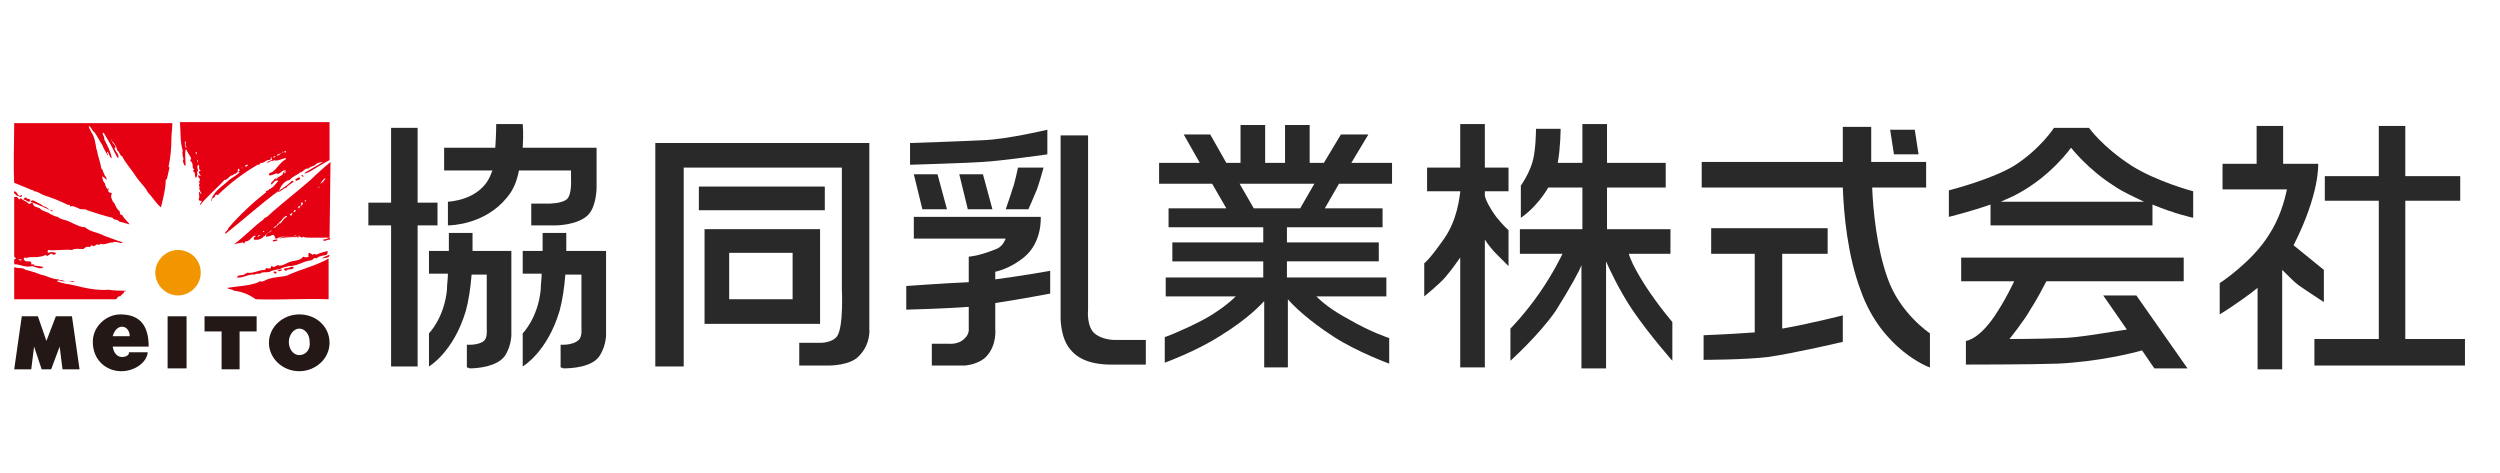
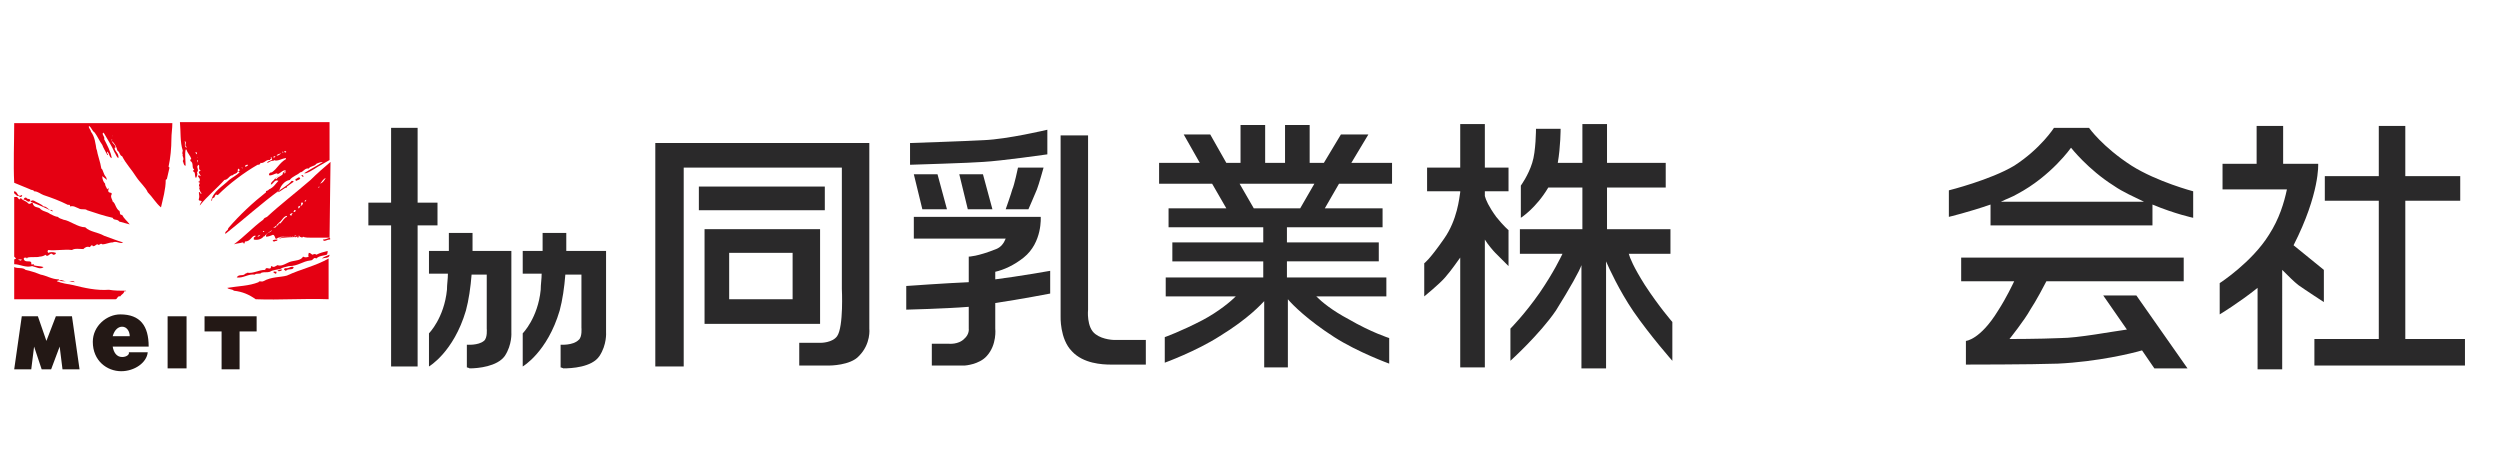
<svg xmlns="http://www.w3.org/2000/svg" version="1.1" id="レイヤー_1" x="0px" y="0px" width="264px" height="50px" viewBox="0 0 264 50" style="enable-background:new 0 0 264 50;" xml:space="preserve">
  <style type="text/css">
	.st0{display:none;}
	.st1{display:inline;fill:#E50012;}
	.st2{fill:#E50012;}
	.st3{fill:#231815;}
	.st4{fill:#F29600;}
	.st5{fill:#2A292A;}
</style>
  <g>
    <g class="st0">
      <path class="st1" d="M47.7,19.1c1-1.3,1.8-2.8,2.6-4.6c0.1-0.3,0.1-0.6-0.2-0.8c0,0-1.4-0.5-1.7-0.6c-0.3-0.1-0.6,0-0.7,0.4    c-0.5,1.4-1.2,2.8-2.1,4.2c-1.3-0.8-2.7-1.4-3.9-1.8c-0.4-0.1-0.5-0.1-0.7,0.1c-0.1,0.1-0.1,0.1-0.1,0.2c-0.1,0.2-0.1,0.4,0.2,0.6    c0.9,0.6,2.1,1.5,3.4,2.5c-1.5,1.9-3.4,3.7-5.7,5.2c-0.3,0.2-0.5,0.4-0.3,0.6c0.2,0.2,0.4,0.2,0.9,0c3-1.2,5.2-2.5,6.9-4.3    c1.1,1,2.1,2,2.8,3c0.1,0.2,0.4,0.2,0.7,0l1.5-1.5c0.2-0.2,0.2-0.4,0-0.6C50.2,20.9,49,20,47.7,19.1z" />
      <path class="st1" d="M63.7,13.2c-0.1-0.2-0.5-0.1-0.6,0c-2.6,2.7-6.7,5-10.6,6.1c-0.3,0.1-0.4,0.3-0.3,0.4c0,0.2,0.1,0.2,0.5,0.2    c1.6-0.2,3.3-0.5,5-1L56.7,25c0,0.2,0.2,0.3,0.3,0.3h2.2c0.2,0,0.3-0.1,0.3-0.3l1.3-7.1c1.5-0.6,2.9-1.4,4.1-2.3    c0.3-0.2,0.3-0.5,0.2-0.7L63.7,13.2z" />
      <path class="st1" d="M76.3,19.4c-1.8-1.2-3.7-2-5.9-2.2l0.7-3.7c0-0.2-0.1-0.3-0.3-0.3h-2.2c-0.2,0-0.3,0.2-0.3,0.3L66.1,25    c0,0.2,0.2,0.3,0.3,0.3h2.2c0.2,0,0.3-0.1,0.3-0.3l1.2-6.8c1.6,0.6,2.7,1.5,4.3,3.1c0.2,0.2,0.4,0.3,0.7,0.1l1.3-1.4    C76.6,19.8,76.6,19.6,76.3,19.4z" />
      <path class="st1" d="M87.1,18.4h-8c-0.2,0-0.4,0.2-0.4,0.3l-0.4,1.5c0,0.2,0.1,0.3,0.3,0.3h8c0.2,0,0.4-0.2,0.4-0.3l0.4-1.5    C87.4,18.6,87.3,18.4,87.1,18.4z" />
    </g>
    <g>
      <path class="st2" d="M17.5,19l0.1-0.1V19l0.3-1.3l-0.1-0.1c0.2-0.9,0.3-2,0.3-2.9l0,0c0-0.6,0.1-1.1,0.1-1.7c-4.9,0-16.7,0-16.7,0    c0,2.1-0.1,4.3,0,6.3L3.2,20c0.1,0.1,0.3,0,0.4,0.2c0.4,0,0.7,0.3,1,0.4c0.9,0.3,1.7,0.6,2.5,1c0.1,0.1,0.3-0.1,0.3,0.2    c0.4-0.1,0.6,0.1,0.9,0.2C8.6,22.2,9,22,9.2,22.2c0.9,0.3,1.8,0.6,2.7,0.8c0.1,0.3,0.5,0.1,0.7,0.4c0.4,0.1,0.7,0.2,1.1,0.3    c-0.3-0.4-0.6-0.6-0.8-1c-0.4,0-0.1-0.4-0.4-0.5c-0.2-0.2-0.3-0.5-0.4-0.7c-0.1-0.1-0.1-0.2-0.2-0.2c0-0.2-0.3-0.5-0.1-0.8    c0-0.2-0.1-0.1-0.3-0.2c-0.1-0.1-0.1-0.2,0-0.4c-0.1,0-0.1,0-0.2,0.1c0-0.2-0.2-0.3-0.2-0.6c-0.2-0.2-0.3-0.5-0.3-0.8l0.5,0.4    l-0.1-0.3c-0.3-0.3-0.3-0.8-0.5-0.9c-0.1-0.7-0.4-1.4-0.5-2.1c0,0.1,0,0.2,0,0.2c-0.1-0.7-0.2-1.5-0.6-2c0-0.2-0.3-0.4-0.2-0.6    c0.3,0.2,0.3,0.5,0.6,0.7c0.3,0.4,0.5,0.9,0.8,1.3c0.1,0.3,0.3,0.6,0.5,1c0,0.1,0.1,0.1,0.1,0c-0.1-0.1-0.1-0.2-0.1-0.3    c0.3,0.2,0.2,0.6,0.5,0.7c-0.1-0.7-0.5-1.4-0.8-2c0.1-0.3-0.3-0.5-0.1-0.7l0.1,0.1c0.4,0.7,0.8,1.3,1.1,2c0.1,0.1,0.2,0.5,0.4,0.6    c0.1-0.5-0.4-0.7-0.4-1.1h0.1c0-0.4-0.5-0.5-0.4-0.9h0c0.1,0,0,0.1,0,0.2c0.3,0.2,0.5,0.6,0.6,1c0.3,0.2,0.2,0.5,0.5,0.6    c0.4,0.8,1,1.4,1.5,2.2c0.4,0.6,1,1.1,1.2,1.6c0.5,0.5,0.9,1.2,1.4,1.6C17.2,21,17.5,20,17.5,19 M18.1,14.3L18.1,14.3l0,0.2h0    V14.3 M10.9,18.6v0.1V18.6L10.9,18.6 M11.9,14.4L11.9,14.4L11.9,14.4C11.8,14.3,11.9,14.3,11.9,14.4L11.9,14.4z" />
      <path class="st2" d="M30.6,19c0.3-0.4,0.8-0.5,1.1-0.8c0.3,0,0.5-0.5,0.9-0.4c0.2-0.3,0.6-0.2,0.8-0.5c0.2-0.1,0.5-0.2,0.7-0.2    c-0.6,0.4-1.4,0.8-2,1.2l0.2,0c0.6-0.2,1.2-0.7,1.8-1c0.2-0.1,0.5-0.3,0.7-0.4v-4H19.1H19c0.1,1,0,2.1,0.3,3c0,0.1-0.1,0.3,0,0.4    c-0.1,0.2,0.2,0.4,0,0.7c0.1,0.2,0.1,0.5,0.3,0.5c0-0.5-0.1-1.2,0-1.7h0.1c0.1,0.4,0.4,0.6,0.5,1c-0.1,0-0.1,0.1-0.1,0.1V17    c0.4,0.2,0.1,0.7,0.4,0.9c0,0.1-0.2,0.1-0.1,0.2c0.3,0.1,0.1,0.5,0.3,0.7c0.1-0.2,0.2-0.4,0.1-0.6c0.3-0.3-0.2-0.6,0.2-0.8    c0.1,0.2-0.1,0.5,0.2,0.6c-0.4,0.2-0.1,0.3,0,0.6c-0.1,0-0.2-0.2-0.3,0l0.2,0.3c0,0.2,0,0.3-0.2,0.3l0.2,0.1c0,0.1-0.2,0.3,0,0.4    l-0.1,0.1c0.1,0.2,0.1,0.5,0.3,0.6c-0.2,0.2-0.1-0.2-0.3-0.1c0,0.3,0.1,0.4,0,0.7c-0.1,0.3,0.3,0.1,0.3,0.3    c-0.1,0.1-0.2,0.3-0.2,0.4c0.8-1,1.8-1.8,2.6-2.7c0.4,0,0.5-0.5,0.9-0.5c0.1-0.2,0.4-0.1,0.5-0.4c0.1,0,0.1,0,0.2,0.1    c-0.3,0.3-0.7,0.5-1.1,0.8c-0.7,0.7-1.7,1.2-1.9,2.2c0.2,0,0-0.2,0.2-0.3c0.3,0,0.1-0.5,0.5-0.3c1.2-1.2,2.8-2.4,4.2-3.2    c0.1,0,0.3,0,0.3-0.2c0.4,0.1,0.6-0.4,1-0.3c0-0.1,0.1-0.1,0.2-0.2c0.2,0.3-0.4,0.2-0.5,0.5c0.2,0,0.4-0.3,0.7-0.2    c0-0.1,0-0.1,0-0.1c0.4,0.2,0.9-0.2,1.3-0.2l0,0.1c-0.7,0.4-0.9,1-1.5,1.4c-0.2,0-0.3,0.1-0.3,0.3c0.3,0.1,0.6-0.2,0.9-0.2    c0,0.1-0.1,0.1-0.1,0.1c0.4,0,0.6-0.5,1-0.4c-0.4,0.3-0.8,0.6-1.2,0.9c-0.1,0.2-0.4,0.3-0.4,0.6c0.3-0.1,0.4-0.6,0.8-0.4    c-0.3,0.3-0.5,0.7-1,0.9c-0.1,0.2-0.4,0.1-0.3,0.3c-1.4,1.1-2.8,2.4-4,3.8c0,0.3-0.4,0.3-0.3,0.6c1.9-1.5,3.9-3.3,5.7-4.6    C29.6,19.7,30,19.1,30.6,19 M19.7,15.6c-0.3-0.1-0.1-0.5-0.2-0.7c0.3,0.1-0.1,0.5,0.2,0.6C19.7,15.5,19.7,15.6,19.7,15.6     M20.9,16.7L20.9,16.7l-0.1-0.3C20.8,16.6,20.9,16.5,20.9,16.7 M20.6,16.1c0.1,0,0.1,0,0.2,0c0,0.1,0,0.1,0,0.2    C20.7,16.2,20.6,16.1,20.6,16.1 M20.9,17.3C20.9,17.3,20.8,17.3,20.9,17.3l-0.1-0.4C21,16.9,20.8,17.2,20.9,17.3 M21.1,19.9    l-0.1-0.2c0.1,0,0.1,0,0.1,0.1V19.9 M21,20.8L21,20.8l0-0.1h0V20.8 M25.3,18c0,0.1-0.2,0.1-0.2,0c0-0.1,0-0.1,0.1-0.2    C25.3,17.9,25.3,17.9,25.3,18 M25.6,17.8L25.6,17.8l-0.1-0.1h0.1C25.6,17.7,25.6,17.8,25.6,17.8 M25.9,17.6    c-0.1-0.1,0.1-0.2,0.2-0.2c0,0,0.1,0,0.1,0C26.2,17.5,26,17.6,25.9,17.6 M28.7,16.7h-0.1v-0.1C28.6,16.6,28.7,16.6,28.7,16.7     M28.9,16.7l0-0.2c0.1,0,0.2,0,0.2,0C29,16.6,28.9,16.7,28.9,16.7 M29.2,16.4c0.1-0.1,0.4-0.2,0.5-0.2    C29.5,16.3,29.4,16.5,29.2,16.4 M29.9,16.1h-0.1l0-0.1C29.9,16.1,30,16,29.9,16.1 M30.2,16c0.1,0.1-0.1,0.1-0.1,0.1h0    C29.9,16,30.1,15.9,30.2,16 M30.2,18.1c0,0.1-0.1,0.1-0.1,0.2H30C30,18.2,30.1,18.1,30.2,18.1 M29.1,18c0,0-0.1,0-0.1,0    c0,0,0,0,0,0l-0.3,0.2c0.1-0.1,0.2-0.1,0.3-0.2C29,18,29,18,29.1,18c0.1,0,0.1,0,0.1-0.1C29.2,18,29.1,18,29.1,18 M29.1,18.8    l0.7-0.5h0.1c-0.1,0.3-0.5,0.3-0.7,0.6C29.1,18.9,29.1,18.9,29.1,18.8z" />
      <path class="st2" d="M12.8,17c0.1,0,0.1,0.1,0.1,0.1C12.9,17,12.9,17,12.8,17L12.8,17z" />
      <path class="st2" d="M34.8,25.1C34.8,25.1,34.8,25.1,34.8,25.1l0.1-7.9v-0.1c-0.7,0.6-1.4,1.2-2.1,1.9c-1.5,1.3-3.2,2.6-4.6,3.9    c-0.2,0.1-0.3,0.1-0.4,0.3c-1.1,0.8-2,1.8-3.1,2.6c0.3-0.1,0.6-0.1,0.9-0.2c0.1,0,0.2,0.1,0.1,0.1c0.2,0.1,0.1-0.2,0.2-0.2    c0.6,0,0.7-0.7,1.1-0.6c0,0.1-0.1,0.1-0.2,0.2c0,0.1,0,0.2,0,0.2c0.5,0.1,0.9-0.1,1.1-0.4v0.1c0.3-0.5,0.8-0.5,1-1    c0.3-0.1,0.4-0.4,0.7-0.6c0.2-0.2,0.4-0.6,0.7-0.6c0,0,0,0.1,0,0.1c-0.3,0.1-0.4,0.4-0.7,0.7c-0.3-0.1-0.1,0.3-0.4,0.2    c0,0.4-0.4,0.1-0.5,0.4c0.1,0.4-0.7,0.3-0.6,0.8c0.2,0,0.5-0.1,0.7-0.2c0.2,0,0.2,0.2,0.3,0.4c0.2,0.1,0.3-0.3,0.4,0l0.1-0.1    c0.3-0.1,0.7-0.1,1-0.1c0-0.1,0.3,0,0.3,0c0,0,0,0,0,0c0.2-0.2,0.2,0.1,0.3,0.1c0-0.1-0.1-0.1-0.1-0.1c0-0.1,0-0.2,0.2-0.1    c0.1,0,0.1,0.2,0.1,0.2c0.2-0.1,0.4-0.1,0.5,0l0.1-0.1c0.2,0.1,0.6,0.1,0.9,0.1C33.6,25.1,34.2,25.1,34.8,25.1    c-0.2,0.1-0.5,0.2-0.7,0.2c0.1,0.3,0.4,0,0.7,0C34.9,25.3,34.9,25.2,34.8,25.1 M27.2,25c0-0.1,0.2-0.2,0.3-0.2    C27.4,24.9,27.3,25,27.2,25 M27.8,24.5C27.8,24.5,27.7,24.5,27.8,24.5c-0.1-0.1,0-0.1,0.1-0.1C27.9,24.5,27.9,24.5,27.8,24.5     M31.2,22.2c0.1,0.1-0.1,0.2-0.2,0.2H31C31,22.3,31.1,22.1,31.2,22.2 M30.9,22.5c0,0.1-0.2,0.2-0.1,0.3l-0.2-0.1    C30.6,22.6,30.8,22.5,30.9,22.5 M31.4,25c-0.6,0.1-1.3,0-1.9,0.2C29.4,25,29.7,25,29.9,25c0.4,0,0.9,0,1.4-0.1    C31.3,24.9,31.4,24.9,31.4,25L31.4,25 M31.5,24.9c0.1,0,0.2,0,0.2,0.1C31.6,25,31.5,25,31.5,24.9 M31.5,22c0-0.1,0-0.1,0-0.2    c0.1,0,0.2-0.1,0.3-0.1C31.6,21.8,31.7,22,31.5,22 M31.8,21.7l0-0.3H32C32,21.6,31.8,21.8,31.8,21.7 M32.2,21.3    c-0.1-0.1,0.1-0.2,0.2-0.2C32.3,21.1,32.3,21.3,32.2,21.3 M33.7,19.8c0,0-0.1,0-0.1,0c0-0.1,0.2-0.1,0.2-0.1    C33.8,19.7,33.7,19.7,33.7,19.8 M33.8,19.4c0.2-0.2,0.3-0.5,0.6-0.6C34.2,19.1,34.1,19.3,33.8,19.4z" />
      <path class="st2" d="M30.9,25.2L30.9,25.2C30.9,25.2,30.9,25.2,30.9,25.2L30.9,25.2z" />
      <path class="st2" d="M31.3,25.3C31.3,25.2,31.3,25.2,31.3,25.3C31.3,25.2,31.3,25.2,31.3,25.3z" />
      <path class="st2" d="M32,18.7c0.1,0,0-0.1,0-0.2h-0.2C31.9,18.6,32,18.7,32,18.7z" />
      <path class="st2" d="M31.7,18.8c-0.2-0.2-0.3,0.1-0.5,0.1c0,0.1,0,0.2,0.1,0.2C31.4,19,31.7,19,31.7,18.8z" />
      <path class="st2" d="M31,19.2c0-0.1-0.1-0.1-0.2-0.1c-0.4,0.5-1.1,0.8-1.5,1.2c0.3,0,0.7-0.5,1-0.5l0-0.1L31,19.2L31,19.2z" />
      <path class="st2" d="M1.8,20.7c0.2-0.1,0.2,0.1,0.4,0.1c0.1,0,0.2-0.2,0.1-0.2c-0.5,0.3-0.4-0.4-0.8-0.4    C1.4,20.5,1.7,20.5,1.8,20.7z" />
      <path class="st2" d="M1.5,27.9c0.6,0,1.2,0.4,1.9,0.2c0.4,0.1,0.9,0.4,1.2,0.1c-0.3-0.1-0.8-0.1-1.1-0.2L3.6,28    c0-0.2-0.2,0-0.3-0.1c0.1-0.6-0.7,0-0.8-0.6l0.1-0.1c0.1,0,0.3,0,0.2,0.1c0.1,0,0.1-0.1,0.1-0.1c0.4-0.1,1,0,1.3-0.1    c0.2,0,0.5-0.1,0.6-0.2c0.3,0.4,0.5-0.4,0.8,0c0.1,0,0.3,0,0.3-0.2c-0.3-0.1-0.6-0.1-0.8,0c-0.1-0.1-0.1-0.2,0-0.3    c0.7,0.1,1.7-0.1,2.5,0c0.3-0.2,0.8-0.1,1.2-0.1c0.2-0.2,0.4-0.3,0.7-0.2c0,0,0.1-0.2,0.2-0.2c0.1,0,0.1,0.1,0.1,0.1    c0.3,0,0.3-0.2,0.5-0.2c0.2,0.2,0.3-0.2,0.5,0c0.4,0,0.7-0.2,1.1-0.2c0.4-0.2,0.8,0.2,1.1,0c-0.7-0.2-1.4-0.5-2-0.7    c-0.7-0.4-1.5-0.4-2-0.9c-0.8,0-1.6-0.7-2.3-0.8c-0.2-0.1-0.4-0.1-0.6-0.3c-0.2,0-0.6-0.2-0.8-0.3c-0.4-0.3-0.6-0.2-1-0.5    c-0.2-0.3-0.6-0.1-0.8-0.5c-0.1-0.5-0.3,0.2-0.6-0.2c-0.2-0.2-0.5-0.2-0.7-0.5C2,21.2,2,21,1.8,20.8c-0.1,0-0.2,0-0.3,0v6.3    l0.2,0.2l-0.2,0.1C1.5,27.6,1.5,27.7,1.5,27.9 M1.9,27.4l0.4,0C2.2,27.6,2.1,27.5,1.9,27.4L1.9,27.4z" />
      <path class="st2" d="M3.2,21.2c0-0.3-0.3-0.1-0.4-0.3c-0.1-0.1-0.3,0-0.3,0.2C2.8,21,2.9,21.5,3.2,21.2z" />
      <path class="st2" d="M5.6,22.3c-0.1-0.1-0.2-0.2-0.3-0.1C5,22,4.9,21.8,4.6,21.8c-0.3-0.3-0.7-0.4-1-0.6c-0.2-0.1-0.3,0-0.4,0.1    c0.8,0.3,1.5,0.6,2.3,1C5.5,22.3,5.6,22.3,5.6,22.3z" />
      <path class="st2" d="M29,25.5c0.1-0.1,0.3,0,0.3-0.2c-0.2,0-0.4,0-0.5,0.1C28.8,25.5,28.9,25.5,29,25.5z" />
      <path class="st2" d="M33,26.9c-0.2-0.1-0.2-0.2-0.4-0.2c0,0.2-0.1,0.2,0,0.4c-0.2,0.1-0.4,0.1-0.6,0c-0.2,0.4-0.8,0.4-1.2,0.5    c-0.5,0.1-1,0.6-1.5,0.4c-0.2,0.1-0.4,0.3-0.6,0.1c-0.1,0-0.1,0.1-0.1,0.2c-0.2,0.2-0.5-0.2-0.6,0.2c-0.7,0-1.2,0.4-1.9,0.3    c-0.1,0.1-0.2,0.1-0.2,0.1c-0.2,0.3-0.7,0-0.9,0.4c0.7,0.1,1.2-0.4,1.9-0.3c0.2-0.2,0.6,0,0.7-0.2c0.3-0.1,0.6,0,0.9-0.1    c0.3-0.2,0.7-0.2,1.1-0.3c0.3-0.2,0.6-0.2,0.9-0.3c1,0,1.4-0.5,2.3-0.6c0.3,0,0.3-0.4,0.6-0.2c0.3-0.3,0.8-0.3,1.1-0.4    c0.1-0.1,0.1-0.3,0.1-0.4c-0.4,0.1-0.8,0.2-1.2,0.4C33.3,26.8,33.2,26.8,33,26.9z" />
      <path class="st2" d="M34.8,26.9c-0.2,0.1-0.6,0.2-0.8,0.4C34.3,27.2,34.8,27.3,34.8,26.9z" />
      <path class="st2" d="M27.8,29.7c-0.2,0.1-0.4-0.1-0.5,0.1c-1,0.4-2.1,0.4-3.3,0.6c0.2,0.2,0.5,0.1,0.7,0.3    c0.9,0.1,1.6,0.4,2.3,0.9c2.6,0.1,5-0.1,7.7,0v-4.3c-1.4,0.8-2.9,1.1-4.4,1.8C29.6,29.3,28.7,29.2,27.8,29.7z" />
      <path class="st2" d="M11.5,30.6c-1.3,0.1-2.6-0.2-3.8-0.5C7.1,30,6.5,29.9,6,29.7c0.2-0.2,0.4,0,0.6,0v0H7v0    c-0.3,0-0.5-0.2-0.7-0.1l-0.1-0.1c-0.7,0-1.3-0.4-1.9-0.5v0c-0.5-0.2-1.1-0.4-1.6-0.5c-0.3-0.3-0.8-0.1-1.2-0.3v3.4l10.7,0    c0.2,0,0.2-0.4,0.5-0.3v0c0.1-0.2,0.4-0.3,0.4-0.5c0.1-0.1,0.3,0,0.2-0.1C12.7,30.7,12.1,30.7,11.5,30.6z" />
      <path class="st2" d="M30,28.5c0.1,0,0.1,0.1,0.2,0.1c0.2-0.3,0.8,0,0.8-0.4c-0.3-0.1-0.4,0.1-0.6,0.1C30.3,28.4,30,28.2,30,28.5z" />
      <path class="st2" d="M29.3,28.6c0.2,0.1,0.4,0,0.5-0.1l0,0C29.7,28.4,29.4,28.5,29.3,28.6z" />
      <path class="st2" d="M28.9,28.8c0.1,0,0.1,0.1,0.2,0.1c0.1,0,0.1-0.1,0.1-0.2C29.1,28.7,28.8,28.6,28.9,28.8z" />
      <path class="st2" d="M7.3,29.7L7.3,29.7l0.6,0.1C7.7,29.6,7.5,29.7,7.3,29.7z" />
      <polygon class="st3" points="6.3,36.6 6.6,39 8.4,39 7.6,33.4 5.9,33.4 4.9,36 4,33.4 2.3,33.4 1.5,39 3.3,39 3.6,36.6 4.4,39     5.4,39   " />
      <path class="st3" d="M12.9,37.7c-0.6,0-0.9-0.5-1-1.1h3.8c0-2.2-0.9-3.4-3-3.4c-1.4,0-2.9,1.2-2.9,2.9c0,2,1.5,3.1,3,3.1    c1.4,0,2.7-0.9,2.8-2h-2C13.7,37.4,13.4,37.7,12.9,37.7 M12.9,34.5c0.5,0,0.8,0.5,0.8,1h-1.8C12.1,34.8,12.5,34.5,12.9,34.5z" />
      <rect x="17.7" y="33.4" class="st3" width="2" height="5.5" />
      <polygon class="st3" points="27.1,33.4 21.6,33.4 21.6,35 23.4,35 23.4,39 25.3,39 25.3,35 27.1,35   " />
-       <path class="st3" d="M31.6,33.2c-1.7,0-3.2,1.3-3.2,3c0,1.6,1.4,3,3.2,3c1.7,0,3.2-1.3,3.2-3C34.8,34.5,33.4,33.2,31.6,33.2     M31.6,37.5c-0.6,0-1.1-0.6-1.1-1.4c0-0.7,0.5-1.4,1.1-1.4c0.6,0,1.1,0.6,1.1,1.4C32.8,36.9,32.3,37.5,31.6,37.5z" />
-       <path class="st4" d="M21.2,28.8c0,1.3-1.1,2.4-2.4,2.4c-1.3,0-2.4-1.1-2.4-2.4c0-1.3,1.1-2.4,2.4-2.4    C20.1,26.4,21.2,27.4,21.2,28.8z" />
    </g>
  </g>
  <g>
    <path class="st5" d="M69.2,38.7V15.1h22.6l0,19.6c0,0,0.2,1.6-1.1,2.9c-0.9,1-3.1,1-3.1,1h-3.2v-2.4h2.3c0,0,1.2,0,1.7-0.7   c0.7-1,0.5-5,0.5-5V17.7H72.2v21H69.2" />
    <path class="st5" d="M98.4,38.7v-2.4h1.8c0,0,1,0.1,1.6-0.5c0.6-0.5,0.5-1.1,0.5-1.1v-2.3c-2.5,0.2-6.6,0.3-6.6,0.3v-2.5   c0,0,4.2-0.3,6.6-0.4v-2.7c0,0,0.9,0,2.9-0.8c0.5-0.2,0.8-0.6,1-1.1h-9.7v-2.3h13.4c0,0,0.2,2.7-1.8,4.3c-1,0.8-2.1,1.3-3,1.5v0.8   c2.4-0.3,5.8-0.9,5.8-0.9v2.4c0,0-3.1,0.6-5.8,1l0,2.7c0,0,0.2,1.7-0.9,2.9c-0.8,0.9-2.3,1-2.3,1H98.4" />
    <path class="st5" d="M96.2,15.1c0,0,6-0.2,7.7-0.3c2.5-0.1,6.7-1.1,6.7-1.1v2.6c0,0-4.9,0.7-6.8,0.8c-1.1,0.1-7.7,0.3-7.7,0.3V15.1   " />
    <polyline class="st5" points="102.2,22.1 101.3,18.4 103.8,18.4 104.8,22.1 102.2,22.1  " />
    <polyline class="st5" points="97.4,22.1 96.5,18.4 99,18.4 100,22.1 97.4,22.1  " />
    <path class="st5" d="M106.2,22.1c0,0,0.6-1.7,0.7-2.1c0.2-0.4,0.6-2.3,0.6-2.3l2.7,0c0,0-0.5,1.8-0.7,2.3c-0.2,0.5-0.9,2.1-0.9,2.1   H106.2" />
    <path class="st5" d="M113.2,37.1c-1.3-1.3-1.2-3.7-1.2-3.7V14.3h2.9v18.4c0,0-0.2,1.9,0.8,2.6c0.8,0.6,2,0.6,2,0.6h3.3v2.6h-3.4   c0,0-0.1,0-0.3,0C116.4,38.5,114.4,38.4,113.2,37.1" />
    <path class="st5" d="M133.5,38.8v-7c-0.3,0.3-1.6,1.8-4.7,3.7c-2.5,1.6-5.8,2.8-5.8,2.8v-2.7c0,0,1.7-0.6,4-1.8   c1.7-0.9,3-2,3.5-2.5h-7.4v-2h10.3v-1.7h-9.6v-2h9.6V24h-10v-2h6.1l-1.5-2.6h-5.6v-2.2h4.3l-1.7-3h2.8l1.7,3h1.5v-4h2.6v4h2.1v-4   h2.6v4h1.5l1.8-3h2.9l-1.8,3h4.3v2.2h-5.6l-1.5,2.6h6.1v2h-10.1v1.6h9.7v2h-9.7v1.7h10.5v2h-7.4c0.6,0.6,1.7,1.5,3.4,2.4   c2.4,1.4,4.3,2,4.3,2v2.7c0,0-3.3-1.2-5.8-2.8c-2.8-1.8-4.4-3.4-4.9-4v7.2H133.5 M132.4,22h4.9l1.5-2.6h-7.9L132.4,22" />
    <path class="st5" d="M154.2,38.8V27.2c-0.3,0.4-0.9,1.3-1.6,2.1c-0.6,0.7-2.2,2-2.2,2v-3.5c0,0,0.5-0.3,2.1-2.6   c1.4-2,1.6-4.3,1.7-4.9v-0.1h-3.5v-2.5h3.5v-4.6h2.6v4.6h2.5v2.5h-2.5v0.5c0.1,0.4,0.4,1.1,1.2,2.2c0.8,1,1.3,1.4,1.3,1.4v3.8   c0,0-1.1-1.1-1.4-1.4c-0.2-0.2-0.8-0.9-1.1-1.4v13.5H154.2" />
    <path class="st5" d="M167,38.9V28c-0.2,0.6-1.2,2.4-2.7,4.8c-1.7,2.5-4.8,5.3-4.8,5.3v-3.4c0,0,1.5-1.5,3.1-3.8   c1.5-2.2,2.2-3.7,2.4-4.1h-4.5v-2.6h6.6v-4.4h-3.6c-1.3,2.2-2.9,3.2-2.9,3.2v-3.4c0,0,0.8-1.1,1.2-2.4c0.4-1.2,0.4-3.6,0.4-3.6h2.6   c0,0,0,1.9-0.3,3.6h2.6v-4.1h2.6v4.1h6.2v2.6h-6.2v4.4h6.7v2.6h-4.4c0.1,0.4,0.5,1.4,1.7,3.3c1.5,2.3,2.9,3.9,2.9,3.9v4.1   c0,0-2.3-2.6-4.1-5.2c-1.5-2.2-2.6-4.6-2.9-5.3v11.3H167" />
-     <path class="st5" d="M196.5,30.7c-1.4-3.7-1.8-8.1-1.9-10.9h-14.9v-2.7h14.9v-3.7h3v3.7h5.8v2.7h-5.7c0.1,2.5,0.5,6.4,1.6,9.5   c1.3,3.8,4.5,5.9,4.5,5.9v3.6C203.7,38.8,198.7,36.9,196.5,30.7 M179.9,35.4c0,0,2.7-0.1,5.4-0.3v-8.3h-4.6v-2.7H193v2.7h-4.8v7.9   c2.9-0.5,6.4-1.4,6.4-1.4v2.8c0,0-5.1,1.2-7.9,1.6c-2.5,0.3-6.8,0.3-6.8,0.3L179.9,35.4 M200,16.3l-0.4-2.6h2.6l0.4,2.6H200" />
    <path class="st5" d="M227.5,38.9l-1.3-1.9c-1,0.3-4.7,1.2-8.9,1.4c-2.8,0.1-9.7,0.1-9.7,0.1V36c0,0,1.5-0.1,3.4-3.2   c0.9-1.4,1.5-2.7,1.7-3.1h-5.6v-2.5h23.5v2.5h-14.5c-0.2,0.4-1.1,2.1-1.7,3c-0.6,1.1-2.2,3.1-2.2,3.1s3.1,0,5.4-0.1   c1.8,0,5.5-0.7,7-0.9l-2.5-3.6h3.5l5.4,7.7H227.5 M210.2,23.8v-2.2c-2.3,0.8-4.4,1.3-4.4,1.3v-2.8c0,0,4.4-1.1,6.9-2.6   c2.8-1.8,4.2-4,4.2-4h3.7c0,0,1.4,2,4.5,4c2.7,1.7,6.5,2.7,6.5,2.7V23c0,0-1.9-0.4-4.3-1.4v2.2H210.2 M213,20.5   c-0.5,0.3-1.1,0.5-1.7,0.8h15.1c-1-0.5-2.2-1-3.2-1.7c-2.7-1.7-4.5-4-4.5-4S216.6,18.6,213,20.5" />
    <path class="st5" d="M238.4,39v-8.6c-2,1.6-4,2.8-4,2.8v-3.3c0,0,3.4-2.2,5.2-5.1c1.1-1.7,1.6-3.4,1.9-4.8h-6.8v-2.7h3.6v-4h2.8v4   l3.7,0c0,0,0.2,3.1-2.6,8.6l3.2,2.6v3.4c0,0-2-1.3-2.7-1.8c-0.4-0.3-1.2-1.1-1.7-1.6V39H238.4 M244.4,38.6v-2.8h6.8V21.2h-5.7v-2.6   h5.7v-5.3h2.8v5.3h5.8v2.6h-5.8v14.6h6.3v2.8H244.4" />
    <rect x="73.8" y="19.7" class="st5" width="13.3" height="2.5" />
-     <path class="st5" d="M74.4,24.2h12.2v10H74.4V24.2z M77,31.6h6.7v-4.9H77V31.6z" />
+     <path class="st5" d="M74.4,24.2h12.2v10H74.4V24.2z M77,31.6h6.7v-4.9H77V31.6" />
    <polyline class="st5" points="41.3,38.7 41.3,23.8 38.9,23.8 38.9,21.4 41.3,21.4 41.3,13.5 44.1,13.5 44.1,21.4 46.2,21.4    46.2,23.8 44.1,23.8 44.1,38.7 41.3,38.7  " />
-     <path class="st5" d="M47.3,23.8v-2.5c0,0,3.4-0.1,4.5-2.8c0.1-0.2,0.1-0.3,0.2-0.5h-5.1v-2.4h5.4c0.1-1.3,0.1-2.5,0.1-2.5h2.8   c0,0,0.1,1.1,0,2.5H63l0,4.2c0,0,0,2-0.9,2.9c-1.1,1.1-3.4,1.1-3.4,1.1h-2.6v-2.3H58c0,0,1.4,0,1.9-0.5c0.5-0.5,0.4-2.1,0.4-2.1V18   h-5.5c-0.2,1.1-0.6,2.1-1.3,2.9C51.2,23.7,47.7,23.8,47.3,23.8C47.3,23.8,47.3,23.8,47.3,23.8" />
    <path class="st5" d="M49.3,38.8v-2.4c0,0,1.2,0.1,1.8-0.4c0.4-0.3,0.3-1.3,0.3-1.3V29h-1.6c-0.1,1.3-0.3,2.7-0.6,3.8   c-1.3,4.4-3.9,5.9-3.9,5.9v-3.5c0,0,1.6-1.6,1.9-4.6c0-0.6,0.1-1.1,0.1-1.7h-2v-2.4h2.1c0-1.1,0-1.9,0-1.9h2.5c0,0,0,0.8,0,1.9H54   V29h0v6.1c0,0,0.1,1.3-0.7,2.5c-0.8,1.1-2.8,1.3-3.7,1.3C49.4,38.8,49.3,38.8,49.3,38.8" />
    <path class="st5" d="M59.2,38.8v-2.4c0,0,1.3,0.1,1.9-0.5c0.4-0.3,0.3-1.3,0.3-1.3V29h-1.7c-0.1,1.3-0.3,2.7-0.6,3.8   c-1.3,4.4-3.9,5.9-3.9,5.9v-3.5c0,0,1.6-1.6,1.9-4.6c0-0.6,0.1-1.1,0.1-1.7h-2v-2.4h2.1c0-1.1,0-1.9,0-1.9h2.5c0,0,0,0.8,0,1.9H64   V29h0v6.1c0,0,0.1,1.3-0.7,2.5c-0.8,1.2-3,1.3-3.8,1.3C59.3,38.8,59.2,38.8,59.2,38.8" />
  </g>
</svg>